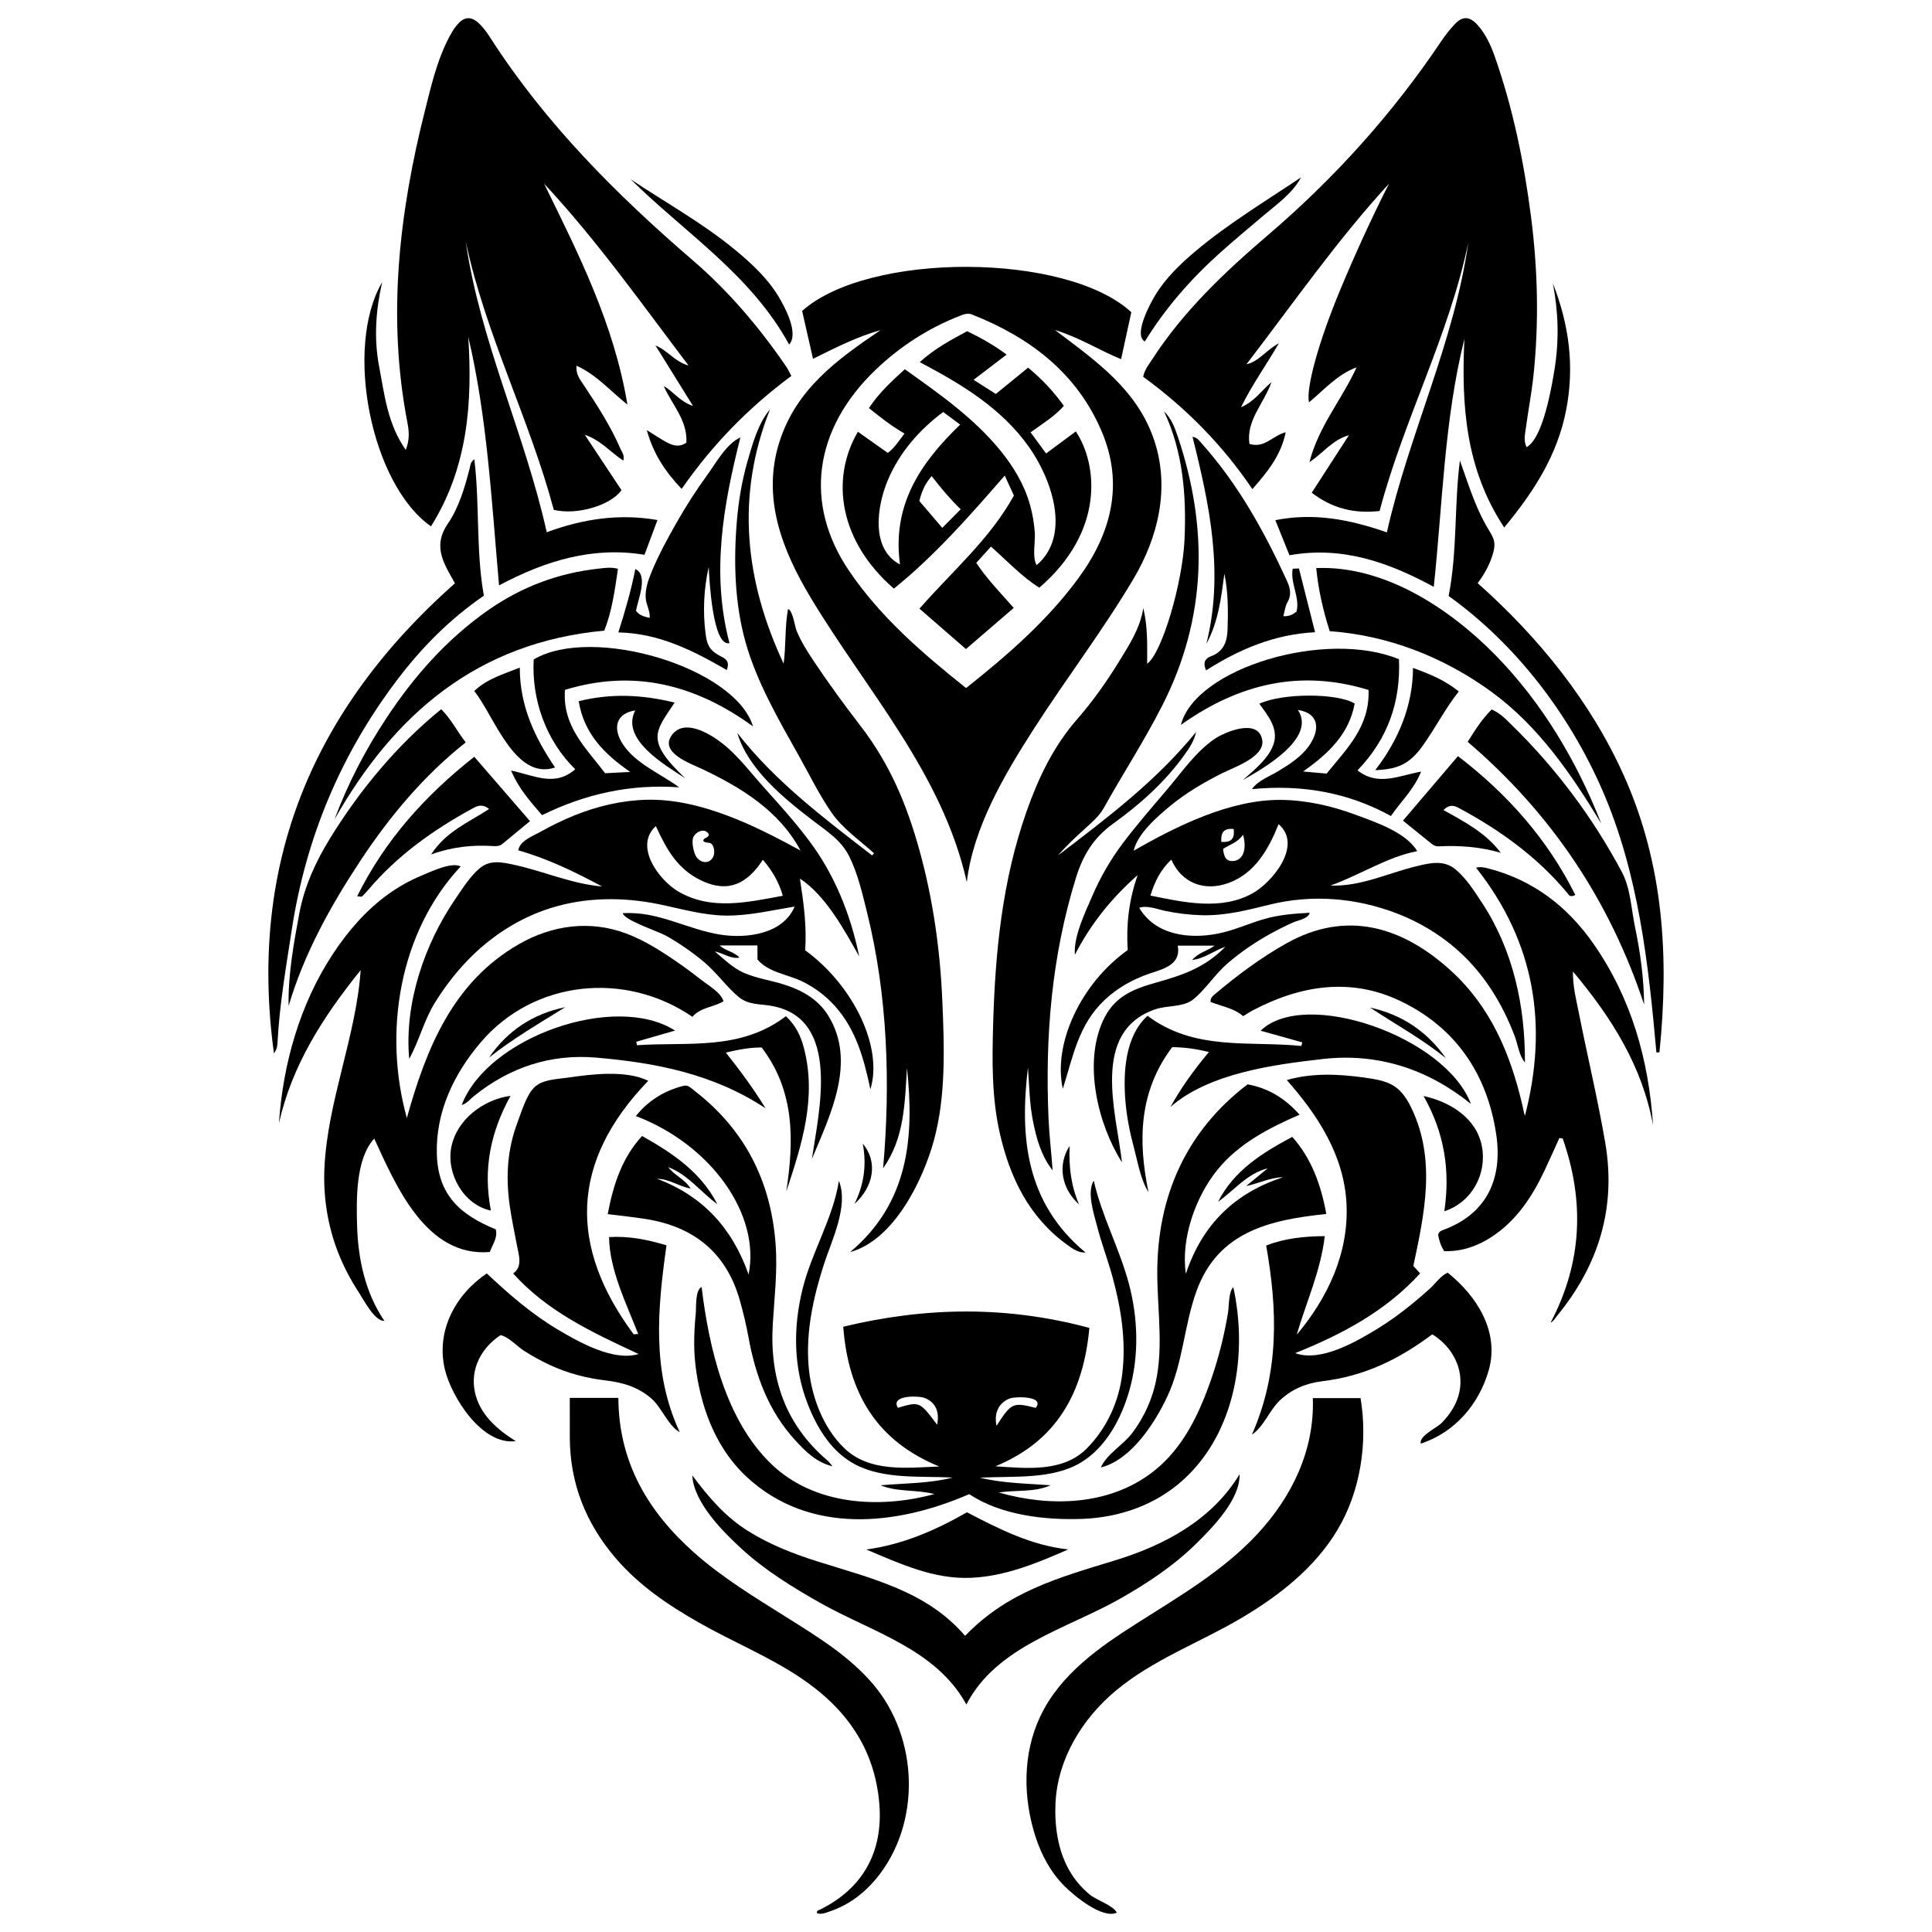
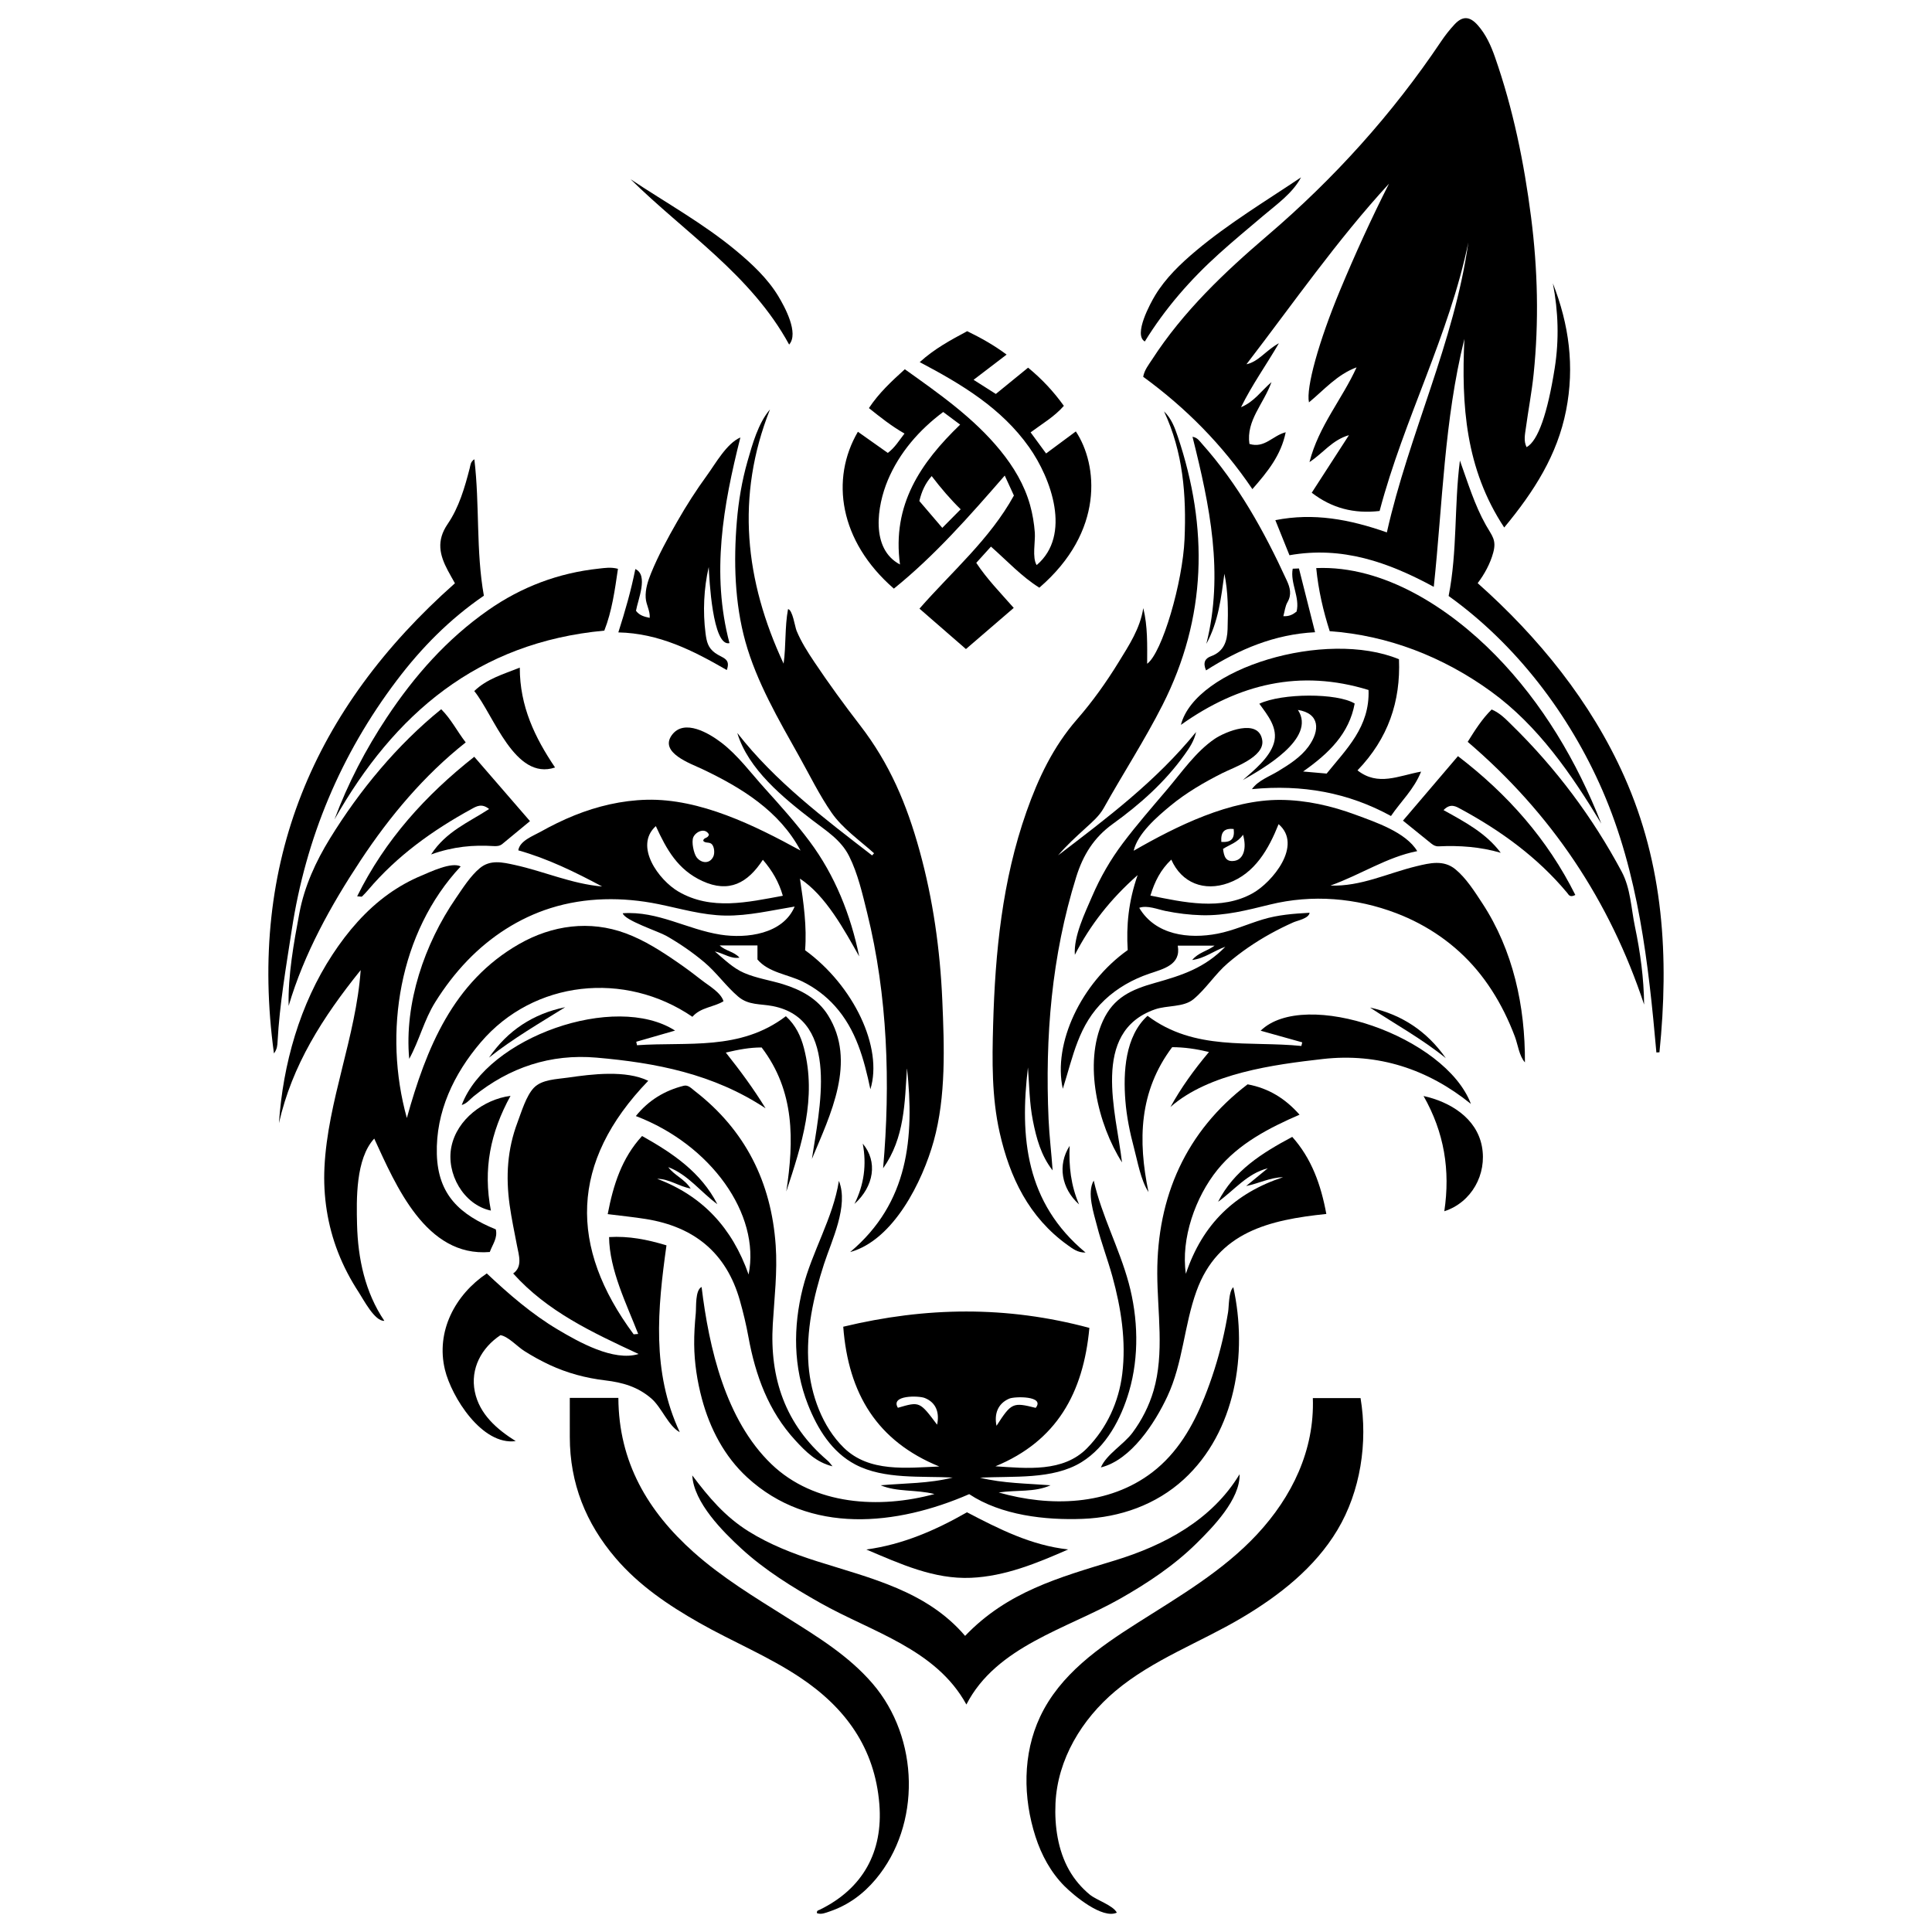
<svg xmlns="http://www.w3.org/2000/svg" width="1200pt" height="1200pt" version="1.1" viewBox="0 0 1200 1200">
  <path d="m934.3 327.64c-24.129-36.516-26.652-76.039-24.742-117.14-12.562 50.621-13.504 102.19-19.012 154-28.379-15.383-56.898-25.418-89.637-19.633-2.621-6.516-5.484-13.625-8.77-21.781 23.75-4.715 46.078-0.543 69.266 7.598 13.762-61.172 41.809-117.84 50.602-180.11-11.895 57.629-40.039 109.78-55.109 166.81-16.047 1.855-29.742-1.789-42.156-11.336 7.644-11.828 14.922-23.082 23.113-35.758-10.516 3.055-15.965 11.145-24.52 16.727 5.75-22.488 20.336-39.102 29.25-58.844-12.055 4.441-20.152 13.984-29.566 21.754-1.918-8.98 6.062-37.855 19.359-69.754 9.32-22.355 19.352-44.387 30.348-66.082-32.34 35.18-59.5 74.355-88.543 112.18 7.652-1.691 11.898-8.527 20.168-13.078-8.211 14.098-16.637 25.734-23.531 39.746 8.312-3.527 12.328-9.922 18.918-15.609-4.875 13.617-15.812 23.852-13.703 38.406 9.48 2.91 14.398-5.191 22.531-7.25-2.91 14.312-11.191 24.488-20.688 35.324-18.703-27.668-41.371-50.48-67.836-69.789 0.816-4.305 3.391-7.406 5.531-10.711 19.352-29.918 44.926-54.148 71.715-77.047 41.406-35.391 77.496-75.379 107.84-120.59 2.492-3.715 5.297-7.277 8.348-10.543 4.953-5.301 9.398-5.102 14.391 0.539 5.086 5.75 8.184 12.664 10.691 19.828 11.277 32.227 18.066 65.504 22.398 99.266 4.16 32.43 4.961 65.012 1.605 97.586-1.16 11.258-3.32 22.41-4.844 33.633-0.527 3.879-1.473 7.891 0.469 11.766 7.113-3.883 13.039-21.023 17.465-49.055 2.785-17.668 2.25-35.188-1.148-52.715 10.059 25.582 13.594 51.648 8.203 79-5.434 27.578-19.707 50.105-38.406 72.664z" />
-   <path d="m491.54 233.49c-26.637 19.723-49.086 42.754-68.152 70.191-10.184-10.688-17.449-21.57-21.664-36.527 4.988 3.082 8.395 5.41 12.008 7.359 3.742 2.019 7.684 3.66 12.59 0.484 0.828-13.812-8.852-23.531-14.035-35.113 5.988 3.133 9.582 9.332 18.16 12.277-8.145-13.121-15.312-24.672-23.344-37.609 8.012 3.371 11.926 10.109 20.566 12.473-29.621-39.098-57.109-77.957-89.703-112.92 21.336 43.594 43.34 86.82 51.734 137.18-10.93-8.715-19.191-18.531-31.648-24.148-0.375 5.356 2.039 8.297 4.047 11.32 8.625 12.988 17.152 26.031 23.336 40.422 0.875 2.035 2.641 3.894 1.711 7.219-7.797-5.031-13.625-12.484-23.926-16.062 8.199 12.379 15.527 23.441 22.797 34.414-6.59 9.352-27.504 15.738-42.055 12.227-14.914-56.121-42.383-108.88-54.691-166.73 8.953 62.246 36.664 119.15 50.316 180.62 22.797-8.328 45.035-11.684 68.781-7.566-2.863 7.664-5.387 14.418-8.062 21.582-32.016-5.242-61.168 3.508-90.332 19.004-4.672-52.602-7.356-104.55-19.121-154.36 2.598 40.547-0.113 80.992-23.148 117.69-37.145-25.855-54.176-110.89-30.348-151.63-3.981 17.477-5.195 35.074-1.82 52.645 3.32 17.293 5.098 35.199 16.492 51.539 2.703-6.852 1.922-12.312 0.949-17.383-12.559-65.492-5.074-129.81 11.023-193.63 3.633-14.41 6.977-28.953 13.5-42.438 9.027-18.652 16.074-19.645 27.043-2.566 34.227 53.262 78.305 97.395 125.95 138.41 22.32 19.215 41.227 41.566 57.848 65.848 1.051 1.527 1.812 3.258 3.199 5.785z" />
-   <path d="m546.95 205.04c-14.633 4.082-27.996 10.914-41.969 17.824-2.379-10.465-4.602-20.242-6.758-29.727 41.215-36.855 164.21-36.449 204.46 0.785-2 9.176-4.082 18.746-6.356 29.168-13.48-5.481-25.555-13.363-41.086-18.129 25.34 19.125 51.199 37.062 61.691 68.609 9.789 29.434 2.531 59.961-12.91 85.988-19.004 32.039-41.676 61.703-61.797 93.023-18.242 28.395-37.695 61.18-41.73 95.332-15.125-67.605-62.164-118.79-96.91-176.6-17.867-29.727-30.531-62.215-19.453-96.906 10.469-32.762 35.602-50.93 62.812-69.371zm53.098 222.32c26.066-20.699 50.473-41.934 69.773-68.242 20.406-27.82 28.434-58.395 14.391-91.312-15.445-36.203-44.555-58.25-80.359-72.414-2.805-1.109-5.055-0.23-7.434 0.695-19.832 7.727-37.387 19.035-52.727 33.766-38.25 36.738-44.539 82.996-16.371 124.63 19.414 28.695 45.352 51.059 72.727 72.879z" />
  <path d="m608.72 917.84c14.461 3.519 29.148 3.559 43.809 4.691-10.027 4.512-20.906 2.781-32.223 4.473 31.758 9.09 68.355 8.246 95.484-12.598 15.457-11.879 25.078-28.465 32.242-46.293 4.648-11.578 8.418-23.496 11.277-35.641 1.363-5.793 2.523-11.629 3.481-17.5 0.578-3.531 0.27-12.812 3.25-15.465 9.02 41.117 1.48 89.801-30.754 119.34-17.23 15.789-39.637 23.645-62.777 24.543-23.312 0.906-50.68-2.195-70.523-15.348-44.984 19.582-99.016 25.379-137.96-10.48-14.125-13.008-23.109-30.297-28.047-48.695-2.953-11.012-4.691-22.359-4.809-33.766-0.066-6.488 0.367-12.98 0.988-19.434 0.363-3.758-0.473-14.32 3.617-16.297 4.582 37.828 14.848 82.613 43.367 110.03 26.605 25.578 67.195 27.891 101.27 18.57-11.84-2.938-23.07-1.105-33.426-5.434 14.965-1.312 30.023-1.066 44.781-4.801-19.492-1.047-42.578 1.281-60.422-8.055-14.691-7.688-23.562-22.18-29.48-37.164-9.199-23.289-9.305-48.328-3.25-72.414 5.699-22.676 18.812-43.504 22.438-66.645 6.223 15.605-4.519 37.016-9.289 51.793-6.508 20.164-11.23 41.469-9.566 62.789 1.426 18.27 8.547 38.141 21.91 51.184 15.84 15.457 39.055 12.441 59.312 11.652-38.508-15.68-56.512-45.066-59.668-86.82 51.301-12.355 101.5-13.09 152.88 0.734-3.738 40.469-20.324 70.289-58.348 85.957 19.566 1.27 42.086 3.836 56.898-11.234 12.289-12.508 19.723-28.754 21.863-46.102 2.512-20.363-0.719-40.969-6.129-60.602-2.898-10.512-6.828-20.719-9.523-31.285-1.98-7.769-6.457-20.758-2.059-28.25 4.977 21.949 15.84 41.93 21.715 63.594 5.883 21.695 6.578 45.664 0.254 67.336-4.926 16.879-14.129 34.418-29.504 43.938-18.008 11.137-42.797 8.5-63.09 9.699zm10.234-32.246c9.25-14.34 10.129-14.715 24.336-11.145 5.981-7.504-12.988-7.211-16.426-5.738-7.156 3.062-9.426 9.586-7.91 16.883zm-36.91-0.699c1.566-7.195-0.41-13.695-7.664-16.578-3.785-1.504-21.559-1.891-16.684 6.082 13.52-3.953 13.52-3.953 24.348 10.496z" />
  <path d="m307.96 763.59c1.227 5.438-1.996 9.23-3.746 14.051-39.699 3.316-58.367-41.453-71.77-70.445-11.578 12.543-11.066 37.773-10.668 53.477 0.539 21.062 4.981 42.043 16.941 59.715-5.922 0.445-12.969-13.25-15.793-17.566-5.172-7.894-9.582-16.281-13-25.086-6.504-16.75-9.262-34.707-8.398-52.645 2-41.422 19.59-81.082 22.5-122.54-23.695 29.418-42.602 59.062-50.762 95.039 2.492-36.664 12.957-73.75 33.234-104.66 9.395-14.32 20.789-27.629 34.785-37.633 6.379-4.559 13.266-8.426 20.508-11.438 5.18-2.156 18.742-8.746 24.344-5.691-38.312 40.965-48.184 103.27-33.434 156.25 12.082-43.336 28.668-84.613 69.797-108.09 20.488-11.695 43.809-14.891 66.156-6.617 11.793 4.363 22.578 11.359 32.867 18.492 4.91 3.402 9.707 6.973 14.398 10.668 4.176 3.285 11.898 7.606 13.453 13.027-6.133 3.75-14.113 3.684-19.309 9.652-41.91-28.625-98.504-22.77-131.43 15.82-16.738 19.617-28.027 43.219-27.305 69.441 0.703 25.488 14.434 37.68 36.625 46.785z" />
-   <path d="m947.18 693.01c14.445-55.879 6.387-107.62-30.379-154.07 2.902-0.719 5.469-0.09 8.156 0.617 27.531 7.254 48.652 23.539 64.715 46.551 23.59 33.793 34.348 71.973 37.082 112.89-6.668-36.535-25.484-66.629-49.77-95.574-0.094 9.297 1.914 16.926 3.422 24.527 5.414 27.301 11.93 54.406 16.637 81.824 6.922 40.336-4.094 76.172-30.012 107.62-1.188 1.441-2.023 3.172-3.93 4.137 19.801-37.582 21.094-75.582 7.516-114.39-0.691-0.094-1.387-0.191-2.078-0.285-3.012 6.633-5.949 13.301-9.055 19.891-7.856 16.676-17.75 31.75-33.68 41.945-8.742 5.594-18.199 8.723-28.77 8.418-2.219-3.371-3.223-6.898-3.816-10.176 0.59-2 1.859-2.516 3.238-3.019 26.258-9.609 37.117-30.922 32.859-59.406-5.656-37.836-25.598-66.781-60.156-83.055-30.684-14.449-61.684-9.367-91.172 6.168-1.859 0.98-3.602 2.188-5.828 3.551-5.82-5.094-13.504-6.125-20.262-8.859-0.164-2.664 1.488-3.797 2.871-4.961 13.93-11.73 28.473-22.605 44.414-31.512 37.152-20.762 71.918-10.457 102.21 17.258 24.516 22.426 36.723 51.508 44.121 83.082 0.375 1.609 0.676 3.234 1.047 4.844 0.152 0.668 0.402 1.324 0.613 1.988z" />
+   <path d="m947.18 693.01z" />
  <path d="m533.67 594.04c-9.117-16.172-20.805-37.906-36.82-48.312 2.293 15.16 4.379 29.852 3.207 44.473 30.156 21.93 48.543 60.465 40.551 86.355-3.961-18.777-8.871-37.051-22.039-51.707-5.648-6.289-12.473-11.414-20.051-15.152-9.125-4.504-21.16-5.59-28.043-13.738v-8.719h-23.453c3.727 3.543 8.719 3.644 12.281 7.57-5.402 0.879-9.082-2.383-15.312-3.867 5.75 4.816 11.219 10.355 18.207 13.371 7.57 3.269 16.125 4.531 23.996 6.941 11.316 3.469 21.648 9.016 28.09 19.312 18 28.773 1.492 61.711-9.984 89.246 4.246-29.262 18.215-86.625-24.363-94.918-7.82-1.523-14.992-0.398-21.473-5.926-7.559-6.445-13.371-14.891-21.078-21.367-7.332-6.164-15.262-11.602-23.582-16.344-4.809-2.742-25.953-9.609-27-14.023 21.949-1.504 39.801 10.023 60.77 13.305 16.223 2.539 38.762-0.324 46.004-17.461-14.16 2.297-28.68 5.832-43.074 5.598-14.348-0.234-27.762-4.316-41.688-7.137-22.086-4.477-45.168-4.312-66.77 2.477-19.73 6.203-37.348 17.699-51.668 32.543-7.59 7.867-14.238 16.598-20.027 25.863-7.008 11.211-9.875 23.82-16.184 35.254-3.121-34.59 9.531-71.48 28.945-99.734 4.297-6.258 9.027-13.82 14.902-18.715 6.547-5.453 14.109-3.664 21.812-1.973 18.398 4.047 35.125 11.699 54.176 13.363-16.742-8.965-33.742-17.293-52.066-22.453 0.809-5.926 9.246-8.969 13.828-11.547 6.793-3.816 13.805-7.269 21.035-10.18 14.285-5.746 29.449-9.316 44.875-9.695 33.148-0.812 67.031 15.938 95.539 31.539-13.129-24.586-36.562-38.973-61.078-50.625-7.078-3.363-26.867-10.16-18.809-21.125 7.676-10.438 23.293-0.934 30.688 4.699 10.285 7.832 18.484 19.027 27.129 28.586 9.59 10.605 19.156 21.309 27.719 32.777 15.762 21.109 25.535 45.734 30.809 71.445zm-126.32-80.93c-13.773 12.488 1.973 33.621 13.984 40.637 20.453 11.949 43.043 6.633 64.895 2.633-2.477-8.621-6.609-15.637-12.398-22.355-9.355 14.363-20.949 20.863-37.59 13.199-15.27-7.031-22.18-19.488-28.891-34.113zm32.977 5.207c-2.297-4.422-8.105-1.879-9.691 1.68-1.301 2.922 0.301 10.195 2.047 12.492 2.945 3.871 8.367 4.258 10.465-0.68 0.828-1.953 0.547-5.609-0.871-7.297-1.559-1.859-4.098-0.461-5.488-2.25 0.168-2.258 3.027-1.328 3.539-3.945z" />
  <path d="m704.14 528.42c26.758-15.383 59.855-31.82 91.297-31.59 15.91 0.117 31.703 3.723 46.574 9.246 12.176 4.519 31.219 10.805 38.25 22.578-18.883 3.715-34.523 14.379-53.883 21.387 18.871 0.68 35.422-7.652 53.344-11.992 8.438-2.043 16.883-4.094 24.16 1.805 6.668 5.402 12.113 14.012 16.77 21.113 19.254 29.363 26.688 64.113 26.508 98.887-3.539-3.863-4.406-11.148-6.223-15.961-1.949-5.16-4.137-10.238-6.602-15.176-4.668-9.352-10.32-18.23-17.035-26.25-13.324-15.91-30.652-27.859-50.008-35.246-25.102-9.582-52.258-11.805-78.426-5.398-14.305 3.504-27.617 7.023-42.508 6.633-7.539-0.199-15.016-1.129-22.406-2.629-4.988-1.016-11.387-3.731-16.359-1.969 9.992 16.922 30.734 19.555 48.695 16.059 9.621-1.875 18.613-5.973 27.961-8.809 9.637-2.922 19.176-3.613 29.168-4.176-0.504 3.594-7.5 4.793-10.125 5.965-4.769 2.129-9.457 4.445-14.031 6.973-9.477 5.234-18.461 11.359-26.684 18.402-7.801 6.684-13.574 16.004-21.332 22.395-6.195 5.106-16.359 3.629-23.953 6.301-40.027 14.082-23.941 64.109-20.398 95.023-15.027-23.738-24.004-61.258-11.871-87.891 6.609-14.504 17.668-19.473 32.289-23.582 17.156-4.82 30.852-9.285 43.758-22.461-7.359 2.566-12.719 7.199-20.594 8.215 3.93-4.688 9.094-5.394 13.902-8.898h-22.852c2.156 11.93-8.926 14.402-17.695 17.395-10.254 3.5-19.836 8.863-27.73 16.332-16.367 15.484-19.469 34.793-25.977 55.168-6.25-28.184 11.379-65.633 40.316-86.156-0.93-15.004 0.406-30.129 6.172-46.578-17.078 15.07-29.496 31.086-39.004 49.516-0.832-11.52 6.32-26.066 10.762-36.406 5.004-11.656 11.379-22.719 19.008-32.855 8.676-11.531 18.234-22.465 27.566-33.461 9.109-10.73 17.742-23.383 29.488-31.387 6.477-4.41 27.398-13.176 29.57 0.84 1.613 10.414-17.824 16.902-24.844 20.449-11.332 5.719-22.414 12.168-32.227 20.273-8.031 6.633-20.383 17.227-22.793 27.918zm10.406 27.84c20.648 4.176 43.977 9.484 63.516-1.445 12.172-6.809 31.297-29.832 16.098-42.914-6.156 15.391-14.648 30.594-31.188 36.566-14.996 5.418-29.039 0.004-35.465-14.547-6.613 6.324-10.25 13.465-12.961 22.34zm57.527-37.793c-3.371 4.894-8.305 6.148-12.414 8.785 0.551 4.613 1.648 8.367 7.195 7.418 5.363-0.914 7.707-7.457 5.219-16.203zm-13.492 4.441c6.57 0.504 8.344-2.367 7.691-7.988-5.965-0.648-8.082 1.926-7.691 7.988z" />
  <path d="m563.35 663.37c-1.406 21.52-1.434 43.395-14.836 62.27 4.652-52.625 2.832-107.31-9.93-158.73-2.891-11.656-5.75-24.301-11.152-35.09-5.098-10.176-14.094-15.664-22.852-22.398-17.883-13.754-39.906-31.613-46.621-54.156 23.598 30.258 53.852 52.938 83.723 76.055 0.406-0.449 0.812-0.895 1.215-1.344-8.758-7.875-19.602-15.418-26.352-25.156-7.621-10.992-13.746-23.57-20.285-35.242-12.609-22.512-26.336-46.043-33.281-71.047-6.676-24.039-7.371-49.879-5.316-74.625 1.047-12.641 3.148-25.215 6.641-37.418 3.008-10.508 6.66-23.719 13.938-32.16-21.383 54.043-15.551 106.43 8.473 157.88 1.566-11.309 0.668-22.68 2.746-33.883 2.832 0.398 4.305 11.016 5.289 13.402 2.867 6.938 6.875 13.223 11.039 19.434 9.016 13.461 18.555 26.562 28.449 39.387 18.395 23.844 28.934 48.883 36.945 77.895 8.355 30.262 12.742 61.508 14.098 92.844 1.238 28.594 2.391 59.688-5.344 87.5-6.871 24.719-24.773 61.422-51.891 68.891 36.457-30.66 39.898-71.25 35.305-114.31z" />
  <path d="m653.8 726.95c-7.223-9.223-10.098-19.965-12.273-31.012-2.156-10.926-2.211-22.012-3.051-32.922-5.152 43.352-1.461 84.051 35.785 114.96-4.805 0.145-7.988-2.363-11.164-4.641-24.031-17.246-35.914-42.039-42.184-69.855-4.961-22.023-4.695-44.594-4.062-67.023 1.266-44.969 5.641-89.496 20.727-132.34 7.34-20.844 16.633-40.414 31.383-57.324 9.598-11 18.141-22.977 25.816-35.477 6.461-10.527 13.352-20.859 15.336-33.605 2.801 11.434 2.434 22.824 2.402 34.57 9.359-6.812 22.07-50.547 23.227-77.371 1.18-27.32-0.875-54.09-12.742-79.414 4.555 4.434 6.629 9.984 8.488 15.504 19.168 56.875 18.086 112.65-9.43 166.91-11.113 21.91-24.516 42.516-36.488 63.941-2.797 5.004-7.176 8.734-11.371 12.559-5.891 5.367-11.785 10.727-16.988 16.859 30.336-23.152 60.867-46.078 85.699-76.613-1.246 5.68-4.137 9.852-7.086 13.992-12.223 17.137-27.793 30.957-44.684 43.125-11.75 8.465-18.43 19.309-22.68 32.93-15.324 49.125-19.422 99.406-17.18 150.48 0.469 10.586 1.801 21.09 2.519 31.777z" />
-   <path d="m877.86 786.32c1.312 1.441 2.668 2.93 4.199 4.617-21.082 23.059-47.516 37.453-77.605 49.535 15.867 5.734 37.875-7.098 51.008-15.102 7.66-4.668 14.898-10.004 21.836-15.676 3.707-3.031 7.328-6.168 10.891-9.363 3.172-2.848 6.934-8.258 11.016-9.824 18.055 14.395 32.215 36.598 25.523 60.395-5.953 21.176-21.148 38.91-42.27 45.75-1.129-4.812 9.797-9.695 12.746-12.633 5.418-5.387 9.711-11.977 11.277-19.535 2.996-14.43-4.641-28.207-16.855-35.715-21.031 15.699-42.055 25.91-68.238 29.125-10.152 1.246-18.934 4.856-26.461 11.922-6.465 6.07-10.016 16.492-17.332 21.238 17.211-39.02 15.836-77.844 8.848-117.46 11.746-4.496 23.477-5.703 36.395-5.812-2.574 21.867-11.578 41.105-17.422 61.277 19.363-23.094 32.469-50.844 30.91-81.543-1.516-29.859-17.801-54.887-37.07-76.66 15.492-4.531 31.988-3.781 47.777-1.613 15.34 2.106 22.578 4.285 29.637 19 15.348 31.977 8.219 65.047 1.191 98.074z" />
  <path d="m402.64 671.3c-48.785 50.555-49.332 103.19-9.055 157.47 0.934-0.078 1.871-0.156 2.805-0.234-7.285-18.719-17.832-39.727-18.082-60.164 12.191-0.734 23.582 1.473 35.652 5.141-5.519 39.336-9.32 78.457 8.258 116.05-7.211-3.945-11.215-15.391-17.707-20.984-8.387-7.223-17.785-9.918-28.566-11.199-12.078-1.434-23.543-4.496-34.598-9.637-5.465-2.543-10.738-5.477-15.824-8.703-4.117-2.609-9.859-8.938-14.66-9.75-11.824 7.828-18.848 20.828-15.949 35.062 2.856 14.039 13.789 23.469 25.398 30.742-20.996 2.832-39.883-27.523-43.953-44.355-5.758-23.793 6.328-46.539 25.992-59.793 13.652 12.852 27.949 25.27 44.125 34.875 12.949 7.688 34.598 19.977 50.168 15.172-29.148-13.566-56.645-26.391-77.898-50.012 5.996-4.234 3.512-11.352 2.367-17.344-1.605-8.402-3.394-16.781-4.574-25.258-2.453-17.629-1.441-34.461 4.879-51.207 2.434-6.445 5.356-16.469 10.16-21.516 4.984-5.234 14.23-5.324 21.133-6.328 14.926-2.168 35.914-4.805 49.93 1.965z" />
  <path d="m353.91 868.26h30.168c0.195 39.898 18.293 70.461 46.797 95.875 17.715 15.793 37.973 28.004 57.957 40.582 18.992 11.953 38.18 23.613 53.082 40.914 29.266 33.969 30.258 87.879 2.039 121.56-7.731 9.227-17.145 16.16-28.645 20.051-2.582 0.875-5.141 2.043-7.875 1.074-0.281-1.77 0.988-1.785 1.711-2.141 26.738-13.078 39.422-35.875 37.039-65.586-2.793-34.82-20.988-59.832-49.18-78.645-19.887-13.273-42.098-22.285-62.805-34.066-19.191-10.918-37.32-23.152-51.828-40.117-18.508-21.641-28.434-46.512-28.453-75.141-0.012-7.977-0.008-15.953-0.008-24.359z" />
  <path d="m815.43 868.38h29.633c4.582 27.496 0.012 57.867-14.359 81.898-14.066 23.523-36.223 40.824-59.496 54.609-25.941 15.363-55.25 25.922-78.508 45.508-20.742 17.473-35.871 42.262-37.125 69.785-0.637 14 1.516 29.148 8.527 41.461 3.297 5.789 7.648 10.918 12.797 15.152 4.211 3.465 14.336 6.555 16.793 11.176-8.973 4.203-26.715-10.648-32.469-16.414-8.543-8.562-14.375-19.359-18.066-30.812-7.766-24.113-8.039-51.25 2.867-74.43 12.395-26.336 36.68-43.176 60.535-58.32 25.898-16.441 53.168-32.336 74.246-55 21.703-23.336 35.734-52.242 34.625-84.613z" />
  <path d="m600.24 1058.7c-18.953-34.562-58.652-44.961-90.824-63.133-17.129-9.672-34.273-20.242-48.812-33.59-11.676-10.719-29.695-28.715-30.621-45.574 10.242 13.609 20.293 25.574 34.938 34.727 13.168 8.234 27.809 13.93 42.559 18.613 33.367 10.594 68.086 18.363 91.961 46.332 26.23-27.371 57.863-36.125 92.906-46.82 30.902-9.43 60.379-25.148 77.574-53.566 0.434 15.559-16.578 32.879-26.781 42.953-13.922 13.75-30.418 24.68-47.371 34.316-32.996 18.754-76.863 29.477-95.527 65.742z" />
  <path d="m683.77 911.45c3.473-8.156 14.215-14.285 19.609-21.531 5.863-7.875 10.363-16.742 13.121-26.172 6.824-23.336 2.363-48.801 2.301-72.707-0.121-47.82 17.828-88.375 56.102-117.54 13.227 2.441 23.5 8.953 32.27 18.852-18.871 8.168-37.832 17.949-51 34.23-13.703 16.938-22.789 42.727-19.617 64.59 10.402-31.145 30.773-50.277 60.348-59.984-8.125 0.168-14.953 3.859-22.91 5.481 4.477-3.676 8.949-7.348 13.426-11.023-12.852 3.254-20.742 13.605-30.855 20.801 9.852-19.375 27.203-30.246 46.07-40.309 11.977 13.402 17.824 29.699 21.168 47.867-35.418 3.676-67.32 11.129-80.633 47.891-7.754 21.406-8.363 44.609-18.105 65.441-7.66 16.375-22.43 39.434-41.293 44.109z" />
  <path d="m517.08 910.75c-10.129-2.484-16.707-9.18-23.078-16.102-16.746-18.199-24.785-40.383-29.133-64.211-1.398-7.664-3.203-15.207-5.328-22.711-8.402-29.66-28.461-45.758-58.301-50.559-7.637-1.227-15.352-1.984-23.781-3.051 3.473-18.211 8.789-34.895 21.348-48.523 19.203 10.773 36.586 22.535 46.754 42.359-10.312-7.488-18.129-18.344-30.504-23.027 3.758 5.141 10.164 7.312 13.906 13.293-7.379-1.324-13.355-6.035-20.773-6.031 28.18 10.598 46.629 30.539 56.781 59.449 7.488-37.461-23.477-80.723-70.027-98.434 7.945-9.859 17.922-15.84 29.758-18.82 2.727-0.688 4.785 1.668 6.812 3.234 31.418 24.305 47.566 56.629 50.289 95.965 1.133 16.336-0.832 32.578-1.809 48.832-2.019 33.652 7.754 62.379 33.895 84.672 1.223 1.043 2.137 2.438 3.191 3.664z" />
-   <path d="m317.42 478.59c14.375 3.012 27.07 10.387 39.867-0.789-18.055-17.684-27.184-43.055-25.797-68.199 36.453-21.551 125.17 4.945 136.2 41.551-35.934-26.055-74.164-35.691-116.77-22.668-1.75 22.789 13.305 36.309 24.914 51.773 4.289-0.215 8.875-0.445 15.609-0.785-16.48-11.418-28.723-23.961-32-43.938 20.094-5.012 39.609-4.086 59.574 0.859-11.988 18.156-18.453 23.23 6.621 47.031-12.5-8.223-40.359-24.113-31.098-42.152-12.102 1.848-14.051 11.113-7.766 20.828 7.918 12.234 23.703 18.531 35.055 26.934-30.098-2.172-58.324 4.059-85.148 17.285-7.152-8.344-14.289-16.117-19.254-27.73z" />
  <path d="m843.16 478.49c12.812 10.027 25.398 3.332 39.512 0.773-4.539 11.223-12.426 18.32-18.715 27.574-26.648-14.602-55.18-19.711-86.348-16.695 3.812-5.414 10.738-7.769 16.223-11.105 6.84-4.156 14.07-8.723 18.855-15.297 7.406-10.176 7.004-20.664-6.531-22.789 11.75 17.805-22.16 36.676-34.203 43.57 6.891-6.062 16.562-13.824 19.277-22.953 2.793-9.383-3.887-17.359-9.035-24.461 14.125-6.668 48.395-6.746 59.223-0.129-3.422 18.637-15.832 30.824-32.039 42.215 6.047 0.535 10.332 0.91 14.625 1.289 12.23-15.188 26.875-28.98 26.02-51.91-42.488-13.102-80.719-3.836-116.54 21.664 9.023-35.293 89.977-59.562 135.45-40.762 1.078 26.141-6.68 49.242-25.773 69.016z" />
  <path d="m170.16 654.31c-16.191-118.49 24.633-214.23 112.4-292.03-1.477-2.656-2.996-5.269-4.41-7.941-5.09-9.605-7.269-18.41-0.07-28.926 6.988-10.215 10.57-22.559 13.695-34.715 0.457-1.773 0.379-3.777 2.852-5.449 3.398 28.465 0.922 56.863 5.914 84.742-21.449 14.703-38.918 32.539-54.078 52.586-34.836 46.066-56.473 97.781-65.23 154.86-3.543 23.086-7.555 46.113-8.832 69.488-0.125 2.312-0.242 4.719-2.242 7.379z" />
  <path d="m899.77 370.18c5.488-27.867 3.406-56.09 7.008-84.125 4.844 13.445 9.074 27.543 16.121 40.051 3.809 6.758 6.731 9.168 4.574 17.137-1.844 6.82-5.422 13.359-9.66 18.969 37.84 33.629 70.363 73.641 91.062 120.1 24.469 54.914 27.863 112.11 21.844 171.28-0.633 0.043-1.27 0.082-1.902 0.125-4.898-55.168-11.152-111.31-33.43-162.61-20.512-47.238-53.648-90.832-95.617-120.93z" />
  <path d="m913.61 685.66c-26.648-21.582-57.711-31.789-92.012-27.891-30.387 3.457-70.703 8.785-94.59 29.781 6.609-11.957 14.465-22.891 23.902-34.137-8.172-1.953-15.223-2.953-22.859-2.996-20.609 27.426-21.355 57.871-14.707 89.996-4.844-7.492-6.691-18.73-8.973-27.285-2.574-9.66-4.598-19.508-5.383-29.488-1.383-17.594-0.23-39.996 13.766-52.707 29.316 22.047 63.312 15.465 95.543 18.734 0.184-0.75 0.367-1.5 0.547-2.246-8.594-2.402-17.188-4.809-25.844-7.231 27.352-26.629 114.73 3.477 130.61 45.469z" />
  <path d="m488.13 631.19c6.152 5.652 9.305 12.449 11.219 19.832 8.051 31.047-1.359 59.98-10.961 89.02 4.766-31.559 5.41-62.25-15.32-89.441-7.453-0.023-14.273 1.305-22.254 3.16 9.055 11.379 17.078 22.254 24.688 34.625-32.5-21.492-68.359-28.289-105.02-31.473-28.445-2.469-54.066 6.019-76.375 24.094-2.289 1.855-4.125 4.422-7.316 5.332 15.84-42.098 95.219-70.094 132.51-46.227-8.363 2.41-16.234 4.676-24.105 6.941 0.152 0.719 0.309 1.438 0.461 2.156 31.34-2.195 64.059 3.644 92.473-18.02z" />
  <path d="m207.72 509.03c8.43-22.551 19.387-43.562 32.551-63.422 17.117-25.82 37.355-48.719 62.879-66.586 20.719-14.5 43.684-23.168 68.848-25.852 3.691-0.395 7.453-1.047 11.828 0.125-1.938 13.266-3.746 26.41-8.477 38.395-78.699 7.305-130.49 51.738-167.63 117.34z" />
  <path d="m825.91 392.04c-4.035-12.637-7.012-25.363-8.375-39.199 42.27-1.773 83.02 25.207 111.34 54.105 29.137 29.734 50.555 65.984 65.715 104.6-18.535-30.672-39.121-60.727-68.484-82.039-29.438-21.363-63.793-34.883-100.19-37.465z" />
  <path d="m749.1 416.39c-2.082-4.816-0.605-7.445 3.039-8.773 7.961-2.902 10.086-9.184 10.336-16.793 0.379-11.547 0.371-23.055-1.98-34.465-2.027 14.902-3.703 29.824-11.207 43.539 10.969-43.703 2.113-85.918-8.605-128.61 3.125 0.535 4.312 2.59 5.723 4.164 22.613 25.266 38.797 54.535 52.848 85.113 2 4.356 3.195 8.699 0.422 13.465-1.441 2.473-1.711 5.629-2.566 8.68 3.574 0.242 5.969-1.035 8.219-2.856 2.199-8.852-4.109-17.84-2.394-26.625 1.289-0.051 2.578-0.102 3.867-0.152 3.254 12.883 6.512 25.766 10.008 39.609-25.199 1.277-47.113 10.582-67.707 23.699z" />
  <path d="m394.62 353.45c8.305 3.762 1.562 19.102 0.398 25.938 2.289 3 5.227 3.644 8.523 4.371 0.363-4.359-2.238-8.02-2.492-12.484-0.301-5.293 1.375-10.438 3.344-15.27 4.492-11.023 10.32-21.711 16.219-32.035 5.691-9.961 11.883-19.629 18.637-28.902 5.219-7.164 12.086-19.656 20.613-23.352-10.676 42.281-18.203 84.43-6.773 127.74-10.57 2.449-12.559-40.508-12.887-47.277-3.047 13.215-3.723 27.707-1.98 41.176 0.672 5.195 1.5 8.957 5.918 12.191 4.457 3.266 9.949 3.273 7.281 10.621-20.887-12.078-42.051-22.855-67.363-23.375 4.242-13.293 7.871-25.852 10.562-39.344z" />
  <path d="m179.28 624.77c-0.484-18.727 3.215-39.195 6.66-57.582 3.109-16.613 10.191-32.086 19.008-46.406 18.445-29.965 41.727-58.105 69.086-80.27 6.168 6.129 9.797 13.559 15.227 20.613-25.812 20.41-47.09 45.781-65.191 73.141-18.609 28.133-35.195 58.008-44.789 90.504z" />
  <path d="m1021.2 624c-21.34-64.551-57.629-118.83-109.59-163.23 4.406-7.043 8.852-14.133 14.879-20.098 5.422 2.324 8.949 6.18 12.625 9.777 27.375 26.793 50.078 57.152 68.113 90.895 5.613 10.5 5.863 22.734 8.273 34.23 3.34 15.93 5.523 32.035 5.695 48.426z" />
  <path d="m905.56 469.66c30.973 23.688 55.633 51.672 72.906 86.215-3.5 1.809-4.133-0.191-5.09-1.344-18.281-21.926-40.906-38.355-65.797-51.879-3.144-1.707-6.606-4.039-10.973 0.527 13.219 7.332 26.348 14.23 35.539 26.504-12.742-3.711-25.598-4.633-38.605-4.004-1.793 0.086-3.211-0.668-4.516-1.719-5.664-4.562-11.312-9.148-17.609-14.246 11.207-13.145 22.328-26.191 34.145-40.055z" />
  <path d="m303.79 502.49c-4.551-3.688-7.867-1.668-10.793-0.066-24.191 13.238-46.359 29.102-64.32 50.324-1.211 1.43-2.504 2.789-3.84 4.102-0.215 0.211-0.859-0.016-3-0.137 17.438-35.227 42.508-62.812 72.734-86.672 11.762 13.582 23.102 26.684 34.613 39.977-6.031 4.984-11.609 9.621-17.219 14.215-1.555 1.273-3.422 1.406-5.367 1.285-12.559-0.781-24.922 0.227-38.828 5.188 9.387-14.406 23.359-19.93 36.02-28.215z" />
  <path d="m600.59 939.31c19.863 10.328 39.773 20.547 62.883 23.074-19.465 8.566-39.195 16.688-60.34 17.621-22.996 1.016-43.941-8.645-65.031-17.574 22.652-3.106 42.93-11.914 62.488-23.121z" />
  <path d="m304.9 751.92c-17.074-3.609-27.945-23.141-24.516-39.73 3.523-17.043 20.059-29.305 36.711-31.555-12.555 22.926-17.125 45.508-12.195 71.285z" />
  <path d="m884.19 680.75c16.441 3.609 32.949 13.637 36.262 31.348 3.238 17.312-6.496 34.801-23.367 40.227 3.809-25.5-0.059-49.008-12.895-71.574z" />
  <path d="m322.85 414.67c-0.023 24.098 9.457 43.594 21.91 62.031-25.047 8.41-38.066-32.629-50.195-47.473 7.91-7.621 17.848-10.375 28.285-14.559z" />
-   <path d="m877.64 414.85c10.383 3.824 19.84 7.602 28.43 14.633-8.41 10.559-14.504 22.676-22.336 33.637-8.254 11.547-15.586 14.719-29.559 15.23 14.305-18.465 23.395-39.949 23.465-63.5z" />
  <path d="m490.15 214.02c-23.652-43.379-64.719-69.406-98.484-102.7 21.957 14.645 45.227 27.473 65.574 44.406 9.746 8.109 19.434 17.141 26.07 28.055 4.199 6.91 13.031 23.219 6.84 30.234z" />
  <path d="m808.09 110.17c-5.191 9.828-15.066 16.73-23.359 23.754-9.227 7.816-18.543 15.535-27.527 23.633-17.918 16.145-33.465 33.992-46.145 54.547-7.269-4.184 3.57-23.945 6.465-28.727 6.477-10.688 15.773-19.594 25.277-27.574 20.273-17.012 43.34-30.914 65.289-45.633z" />
  <path d="m303.72 656.9c11.59-16.844 27.418-27.238 47.34-31.312-16.051 10.016-32.445 19.504-47.34 31.312z" />
  <path d="m898.03 657.26c-14.727-11.945-31.328-21.055-47.078-31.453 19.754 4.336 35.465 14.797 47.078 31.453z" />
  <path d="m530.72 747.79c5.965-11.922 7.641-24.383 5.152-37.457 9.395 11.125 6.996 26.535-5.152 37.457z" />
  <path d="m664.38 711.71c-0.586 12.523 0.773 24.719 5.848 36.383-11.066-9.926-13.457-24.59-5.848-36.383z" />
  <path d="m599.96 403.14c-9.992-8.688-19.234-16.727-28.863-25.098 20.277-23.168 43.68-43.074 58.66-70.258-1.848-4.027-3.598-7.836-5.695-12.398-21.855 25.117-43.391 49.668-68.859 70.223-34.031-29.547-39.516-68.137-22.344-97.434 6.113 4.328 12.203 8.637 18.566 13.137 4.34-3.203 6.922-7.59 10.383-12.027-8.133-4.633-15.051-10.16-22.109-15.812 6.238-9.414 13.996-16.59 22.305-24.125 21.125 15.074 42.766 30.145 59.297 50.438 8.238 10.109 14.953 21.262 18.488 33.891 1.57 5.609 2.519 11.371 2.961 17.18 0.406 5.379-1.781 15.504 1.152 20.133 21.84-18.609 9.012-53.84-4.695-73.227-17.223-24.363-42.07-39.191-67.949-52.828 9.16-8.332 19.223-13.723 29.473-19.227 8.52 4.141 16.641 8.668 24.492 14.535-7.07 5.398-13.574 10.363-20.512 15.664 4.992 3.176 9.355 5.945 13.82 8.785 6.602-5.379 13.141-10.707 20.039-16.328 8.582 7.062 15.77 14.73 22.211 23.719-5.875 6.754-13.445 11.09-20.648 16.469 3.273 4.465 6.301 8.594 9.613 13.105 6.41-4.75 12.441-9.219 18.477-13.691 13.652 20.574 17.898 62.121-22.668 97.055-11.016-6.887-19.957-16.621-30.047-25.512-3.227 3.562-6.039 6.672-9.125 10.078 6.621 10.043 15.008 18.605 23.27 27.996-10.043 8.645-19.656 16.922-29.691 25.559zm-14.121-147.25c-14.828 11.047-27.242 25.25-34.426 42.418-6.606 15.785-10.938 42.555 7.59 52.301-5.07-37.152 12.828-63.195 37.359-86.871-3.527-2.629-6.676-4.977-10.523-7.848zm10.859 60.445c-6.293-6.129-12.219-13.039-18.016-20.633-4.035 4.598-6.231 9.566-7.66 15.484 4.797 5.613 9.617 11.254 14.254 16.676 3.938-3.977 7.352-7.422 11.422-11.527z" />
</svg>